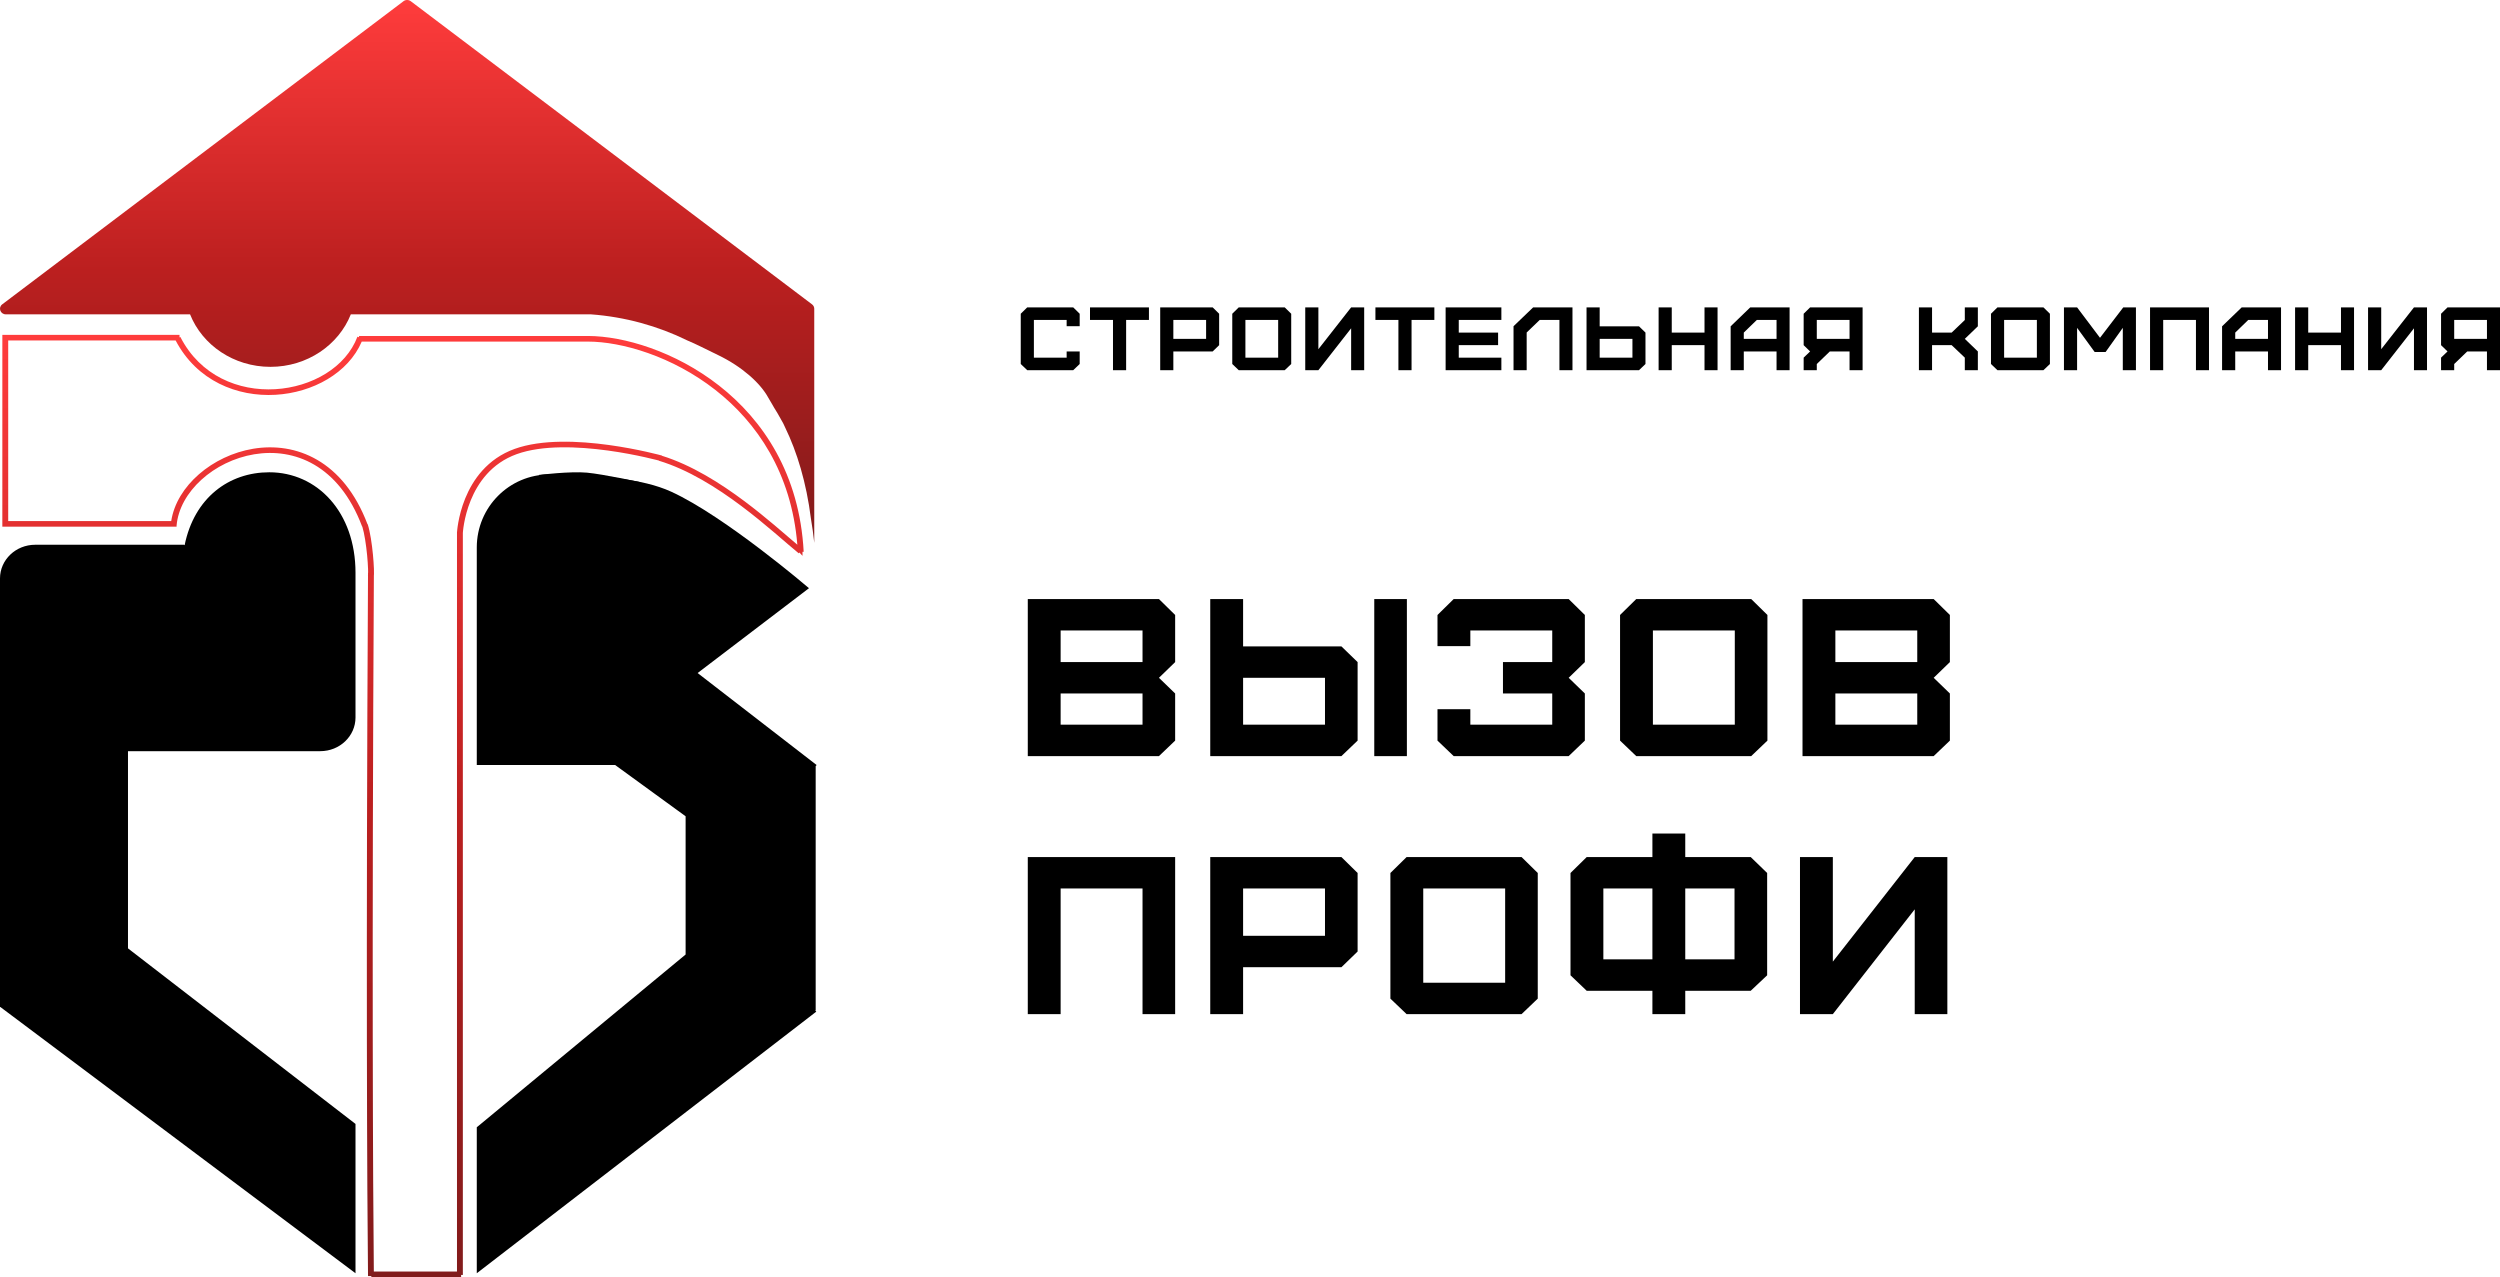
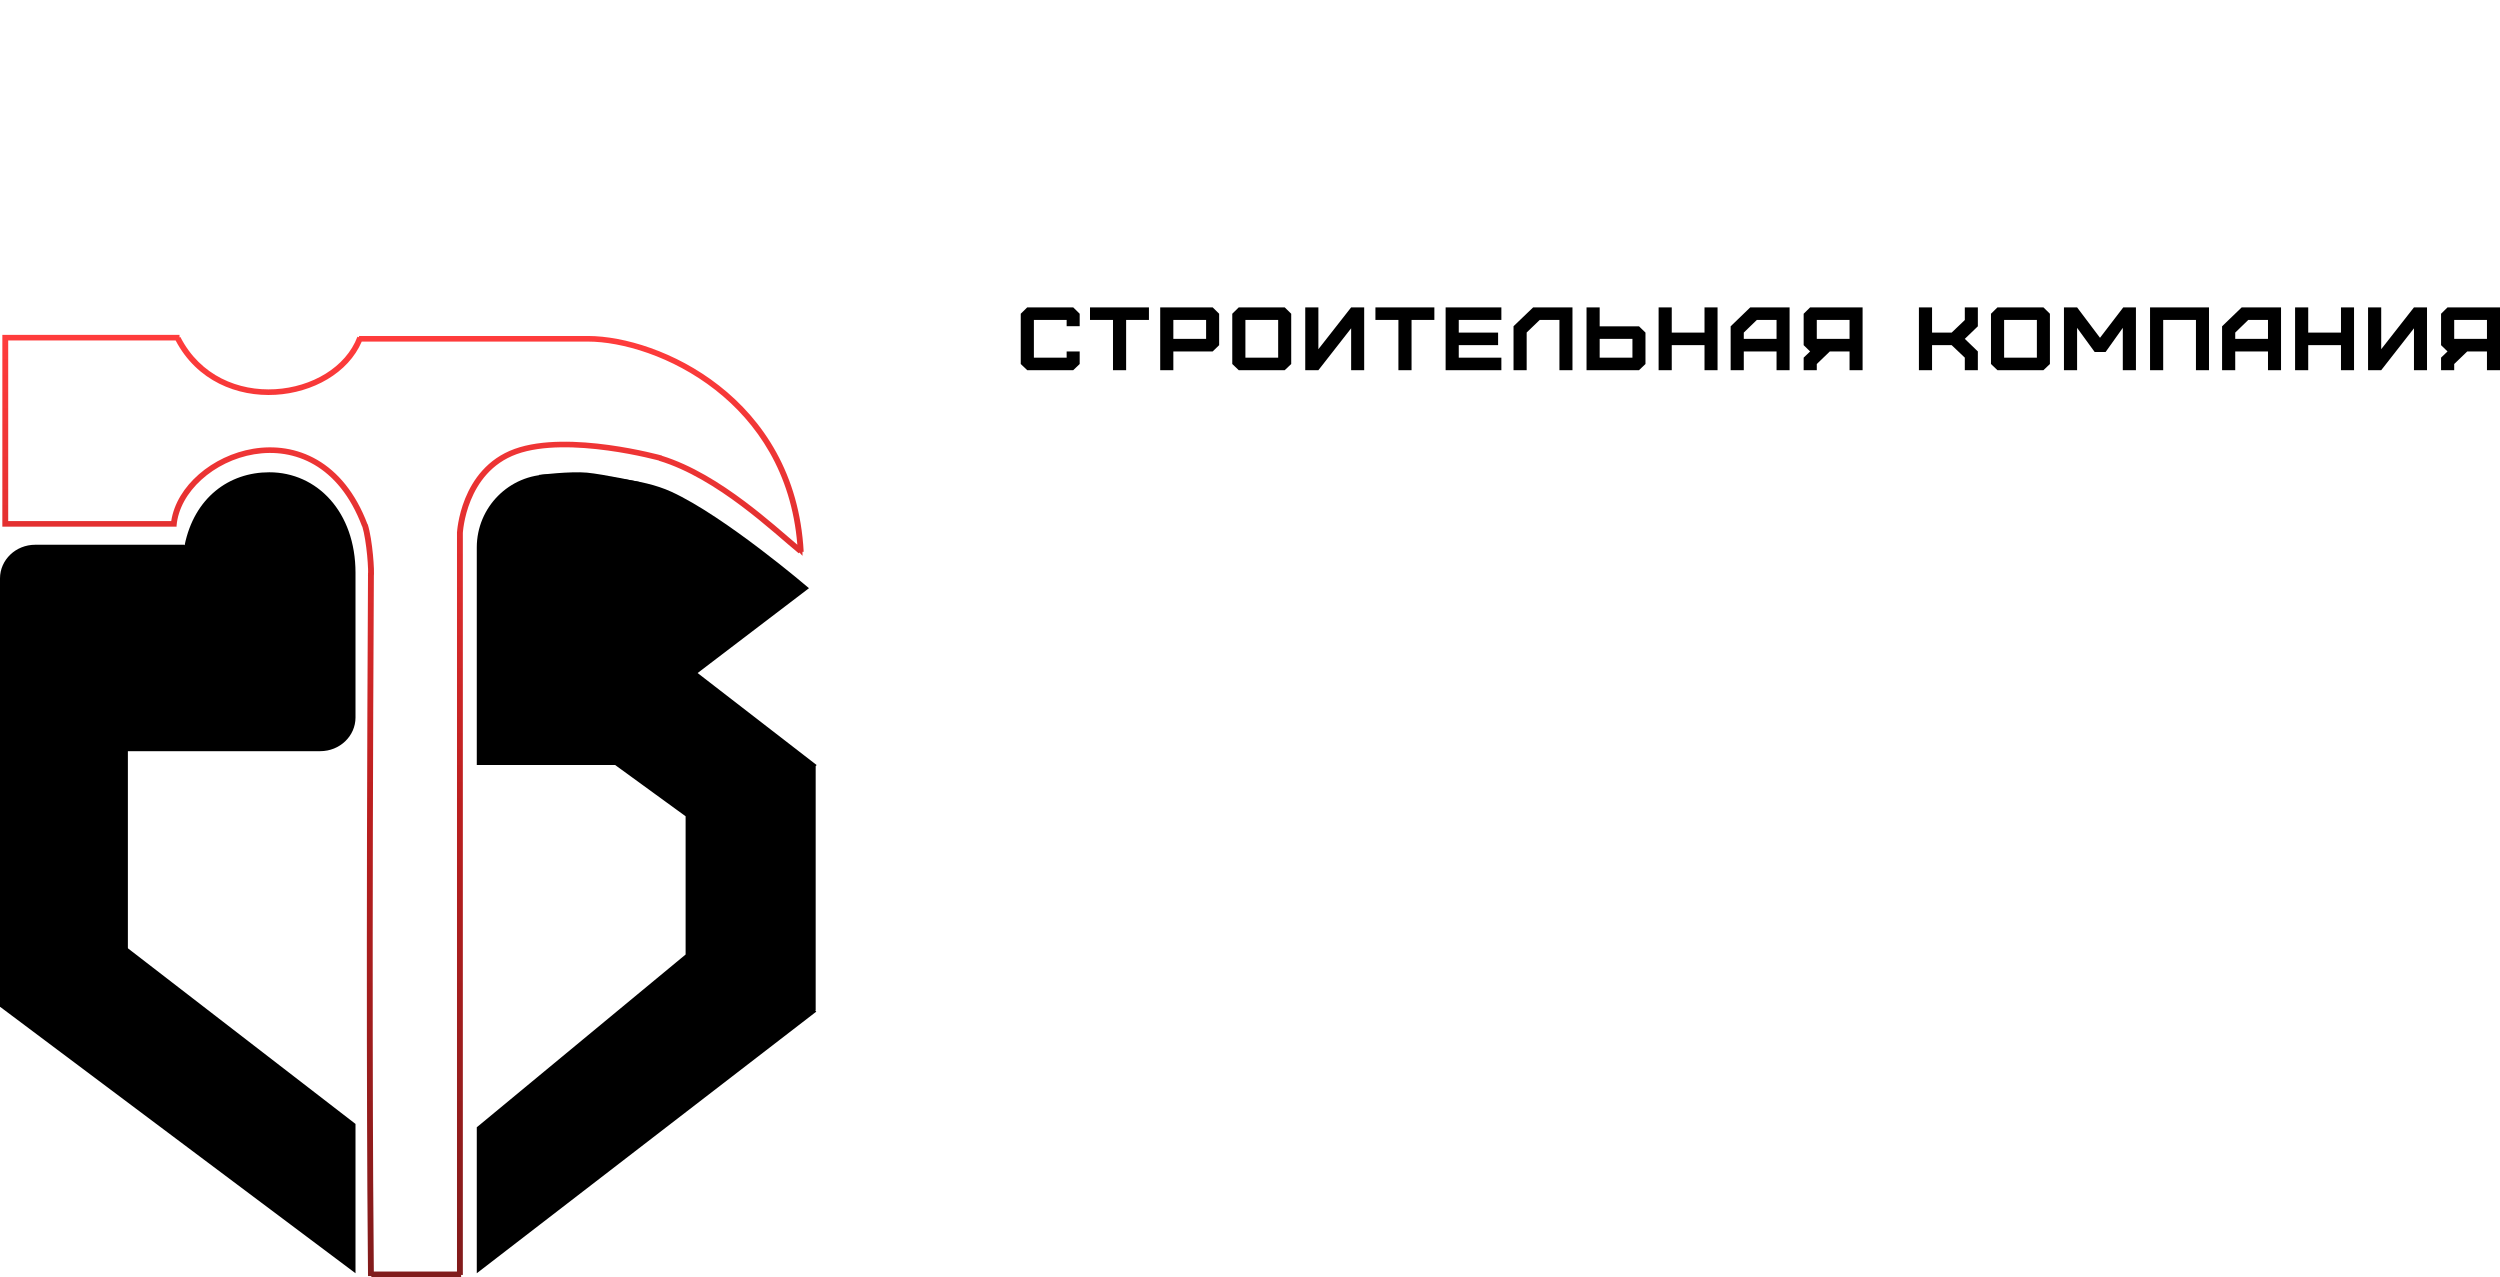
<svg xmlns="http://www.w3.org/2000/svg" width="184" height="94" viewBox="0 0 184 94" fill="none">
  <path d="M19.818 34.76C23.347 34.76 26.165 37.69 26.165 42.158V52.809C26.165 54.177 25.005 55.286 23.574 55.286H2.591C1.16 55.286 0 54.177 0 52.809V42.571C0 41.203 1.16 40.094 2.591 40.094H13.541C13.55 40.094 13.557 40.101 13.557 40.11C13.557 40.128 13.587 40.131 13.591 40.112C14.307 36.634 16.847 34.76 19.818 34.76Z" fill="black" />
  <path d="M0 52.479H9.412V74.111H0V52.479Z" fill="black" />
  <path d="M26.165 82.721V93.711L0 74.096L5.911 67.093L26.165 82.721Z" fill="black" />
-   <path d="M0 52.479H9.412V74.111H0V52.479Z" fill="black" />
+   <path d="M0 52.479H9.412V74.111V52.479Z" fill="black" />
  <path d="M35.091 40.292C35.091 37.325 37.485 34.92 40.438 34.92C40.896 34.92 41.34 34.978 41.764 35.087C44.1 35.027 47.209 35.184 49.407 36.191C53.371 38.006 59.53 43.282 59.541 43.291L51.344 49.535L60.102 56.305L60.034 56.387L60.034 74.365L59.995 74.365L60.078 74.457L35.091 93.711V82.967L50.461 70.252L50.461 60.078L45.273 56.304H35.091L35.091 40.292Z" fill="black" />
  <path d="M39.674 34.952C39.674 34.952 41.986 34.673 43.198 34.787C44.41 34.901 47.122 35.489 47.122 35.489L45.881 39.56L39.674 38.979V34.952Z" fill="black" />
-   <path d="M78.063 53.337H84.09V51.041H78.063V53.337ZM78.063 48.73H84.09V46.401H78.063V48.73ZM85.299 55.649H75.645V44.09H85.299L86.491 45.262V48.73L85.299 49.886L86.491 51.041V54.509L85.299 55.649ZM91.492 53.337H97.519V49.886H91.492V53.337ZM98.728 55.649H89.074V44.09H91.492V47.574H98.728L99.92 48.73V54.509L98.728 55.649ZM103.547 55.649H101.146V44.09H103.547V55.649ZM115.454 55.649H106.991L105.799 54.509V52.197H108.217V53.337H114.245V51.041H110.618V48.73H114.245V46.401H108.217V47.557H105.799V45.262L106.991 44.09H115.454L116.645 45.262V48.73L115.454 49.886L116.645 51.041V54.509L115.454 55.649ZM121.654 53.337H127.681V46.401H121.654V53.337ZM128.89 55.649H120.428L119.236 54.509V45.262L120.428 44.09H128.89L130.082 45.262V54.509L128.89 55.649ZM135.083 53.337H141.11V51.041H135.083V53.337ZM135.083 48.73H141.11V46.401H135.083V48.73ZM142.319 55.649H132.665V44.09H142.319L143.511 45.262V48.73L142.319 49.886L143.511 51.041V54.509L142.319 55.649ZM78.063 74.639H75.645V63.08H86.491V74.639H84.09V65.391H78.063V74.639ZM91.492 68.876H97.519V65.391H91.492V68.876ZM91.492 74.639H89.074V63.08H98.728L99.92 64.252V70.031L98.728 71.187H91.492V74.639ZM104.751 72.327H110.779V65.391H104.751V72.327ZM111.988 74.639H103.525L102.333 73.499V64.252L103.525 63.08H111.988L113.179 64.252V73.499L111.988 74.639ZM116.781 63.08H121.617V61.346H124.035V63.08H128.853L130.062 64.252V71.782L128.853 72.921H124.035V74.639H121.617V72.921H116.781L115.589 71.782V64.252L116.781 63.08ZM118.007 70.609H121.617V65.391H118.007V70.609ZM124.035 70.609H127.661V65.391H124.035V70.609ZM134.897 74.639H132.479V63.08H134.897V70.775L140.924 63.08H143.325V74.639H140.924V66.927L134.897 74.639Z" fill="black" />
  <path d="M78.989 27.246H75.604L75.127 26.791V23.092L75.604 22.623H78.989L79.465 23.092V24.01H78.505V23.547H76.094V26.322H78.505V25.866H79.465V26.791L78.989 27.246ZM82.883 27.246H81.916V23.547H80.224V22.623H84.562V23.547H82.883V27.246ZM86.358 24.941H88.769V23.547H86.358V24.941ZM86.358 27.246H85.391V22.623H89.253L89.729 23.092V25.404L89.253 25.866H86.358V27.246ZM91.662 26.322H94.073V23.547H91.662V26.322ZM94.556 27.246H91.171L90.695 26.791V23.092L91.171 22.623H94.556L95.033 23.092V26.791L94.556 27.246ZM97.033 27.246H96.066V22.623H97.033V25.701L99.444 22.623H100.404V27.246H99.444V24.162L97.033 27.246ZM103.89 27.246H102.923V23.547H101.231V22.623H105.569V23.547H103.89V27.246ZM110.501 27.246H106.398V22.623H110.501V23.547H107.365V24.479H110.26V25.404H107.365V26.322H110.501V27.246ZM112.363 27.246H111.396V24.01L112.84 22.623H115.734V27.246H114.774V23.547H113.323L112.363 24.472V27.246ZM117.736 26.322H120.147V24.941H117.736V26.322ZM120.631 27.246H116.769V22.623H117.736V24.016H120.631L121.107 24.479V26.791L120.631 27.246ZM123.041 27.246H122.074V22.623H123.041V24.479H125.452V22.623H126.412V27.246H125.452V25.404H123.041V27.246ZM128.343 24.941H130.754V23.547H129.303L128.343 24.479V24.941ZM128.343 27.246H127.376V24.016L128.819 22.623H131.714V27.246H130.754V25.866H128.343V27.246ZM133.716 24.941H136.127V23.547H133.716V24.941ZM133.716 27.246H132.749V26.322L133.225 25.866L132.749 25.404V23.092L133.225 22.623H137.087V27.246H136.127V25.866H134.676L133.716 26.791V27.246ZM142.199 27.246H141.232V22.623H142.199V24.479H143.643L144.61 23.554V22.623H145.57V24.016L144.61 24.941L145.57 25.866V27.246H144.61V26.322L143.643 25.404H142.199V27.246ZM147.503 26.322H149.914V23.547H147.503V26.322ZM150.397 27.246H147.012L146.536 26.791V23.092L147.012 22.623H150.397L150.874 23.092V26.791L150.397 27.246ZM152.874 27.246H151.907V22.623H152.874L154.56 24.862L156.273 22.623H157.205V27.246H156.238V24.129L154.974 25.905H154.166L152.874 24.129V27.246ZM159.211 27.246H158.243V22.623H162.582V27.246H161.622V23.547H159.211V27.246ZM164.513 24.941H166.924V23.547H165.473L164.513 24.479V24.941ZM164.513 27.246H163.545V24.016L164.989 22.623H167.884V27.246H166.924V25.866H164.513V27.246ZM169.885 27.246H168.918V22.623H169.885V24.479H172.296V22.623H173.257V27.246H172.296V25.404H169.885V27.246ZM175.257 27.246H174.289V22.623H175.257V25.701L177.668 22.623H178.628V27.246H177.668V24.162L175.257 27.246ZM180.629 24.941H183.04V23.547H180.629V24.941ZM180.629 27.246H179.662V26.322L180.138 25.866L179.662 25.404V23.092L180.138 22.623H184V27.246H183.04V25.866H181.589L180.629 26.791V27.246Z" fill="black" />
  <path d="M13.212 24.833L13.276 24.802C14.743 27.668 17.568 28.801 20.253 28.645C22.949 28.489 25.459 27.038 26.307 24.782L26.424 24.822V24.728H43.306C45.906 24.74 49.696 25.855 52.92 28.377C56.169 30.918 58.846 34.893 59.151 40.611L59.064 40.615V40.911L58.839 40.665L58.786 40.724C57.849 39.961 56.369 38.595 54.556 37.236C52.748 35.88 50.642 34.56 48.498 33.911L48.502 33.9C48.453 33.887 48.387 33.869 48.304 33.848C48.112 33.8 47.832 33.731 47.484 33.654C46.788 33.499 45.821 33.306 44.733 33.158C42.545 32.859 39.916 32.743 38.029 33.425C36.164 34.099 35.172 35.536 34.645 36.827C34.382 37.471 34.237 38.074 34.158 38.515C34.118 38.736 34.095 38.915 34.082 39.039C34.075 39.101 34.071 39.149 34.069 39.181C34.068 39.197 34.067 39.209 34.066 39.217C34.066 39.22 34.066 39.224 34.066 39.224V93.835H33.937V94H27.331V93.917L27.086 93.92C27.021 88.403 26.93 70.39 27.085 42.383L27.08 42.382C27.08 42.382 27.082 42.371 27.085 42.344C27.085 42.279 27.086 42.214 27.086 42.148H27.093C27.094 42.072 27.093 41.982 27.089 41.88C27.08 41.6 27.056 41.239 27.019 40.852C26.945 40.098 26.823 39.267 26.664 38.748L26.652 38.752C25.791 36.465 24.529 35.018 23.129 34.202C21.73 33.386 20.174 33.191 18.705 33.436C15.751 33.929 13.206 36.19 12.996 38.691V38.764H0.172V38.351L0.173 24.646H13.212V24.833ZM0.604 38.351H12.602C13.002 35.746 15.652 33.527 18.631 33.029C20.19 32.769 21.854 32.975 23.354 33.85C24.848 34.72 26.161 36.242 27.048 38.584L27.062 38.58C27.242 39.138 27.373 40.034 27.448 40.814C27.486 41.207 27.511 41.577 27.521 41.867C27.526 42.013 27.527 42.14 27.524 42.242C27.522 42.284 27.52 42.325 27.517 42.365C27.365 69.85 27.45 87.712 27.514 93.587H33.634V39.136H33.64C33.642 39.101 33.646 39.055 33.652 38.998C33.666 38.866 33.691 38.676 33.732 38.445C33.815 37.984 33.967 37.353 34.243 36.676C34.795 35.325 35.855 33.769 37.876 33.039C39.874 32.318 42.599 32.449 44.794 32.749C45.897 32.9 46.878 33.095 47.582 33.252C47.935 33.33 48.219 33.4 48.415 33.449C48.513 33.474 48.589 33.494 48.641 33.508C48.666 33.515 48.686 33.52 48.7 33.524C48.706 33.526 48.711 33.527 48.715 33.528L48.719 33.529L48.72 33.529C48.72 33.529 48.72 33.529 48.716 33.544C50.902 34.224 53.024 35.563 54.822 36.911C56.404 38.096 57.762 39.311 58.684 40.091C58.25 34.789 55.706 31.09 52.647 28.696C49.477 26.216 45.757 25.141 43.263 25.141H26.625C25.629 27.463 23.014 28.899 20.279 29.057C17.471 29.22 14.493 28.042 12.927 25.058H0.604V38.351Z" fill="url(#paint0_linear_23_3)" />
-   <path d="M29.697 0.089C29.853 -0.03 30.075 -0.03 30.232 0.089L59.764 22.399C59.873 22.482 59.924 22.594 59.928 22.705H59.929V39.953C59.868 39.369 59.786 38.774 59.684 38.17C59.348 35.505 58.659 33.259 57.795 31.48C57.724 31.299 57.609 31.086 57.468 30.844C57.305 30.544 57.137 30.26 56.966 29.991C56.929 29.928 56.893 29.863 56.856 29.798C56.754 29.616 56.652 29.442 56.551 29.279C55.974 28.208 54.623 26.988 52.848 26.132C51.977 25.712 51.219 25.317 50.581 25.054C48.419 23.992 46.009 23.322 43.492 23.136H25.82C24.923 25.393 22.613 27 19.905 27C17.196 27 14.886 25.393 13.989 23.136H0.433C0.023 23.136 -0.156 22.642 0.165 22.399L29.697 0.089Z" fill="url(#paint1_linear_23_3)" />
  <defs>
    <linearGradient id="paint0_linear_23_3" x1="29.662" y1="94" x2="29.662" y2="24.646" gradientUnits="userSpaceOnUse">
      <stop stop-color="#811B1B" />
      <stop offset="0.5" stop-color="#BB1F1F" />
      <stop offset="1" stop-color="#FF3C3C" />
    </linearGradient>
    <linearGradient id="paint1_linear_23_3" x1="29.965" y1="39.953" x2="29.965" y2="0" gradientUnits="userSpaceOnUse">
      <stop stop-color="#811B1B" />
      <stop offset="0.5" stop-color="#BB1F1F" />
      <stop offset="1" stop-color="#FF3C3C" />
    </linearGradient>
  </defs>
</svg>